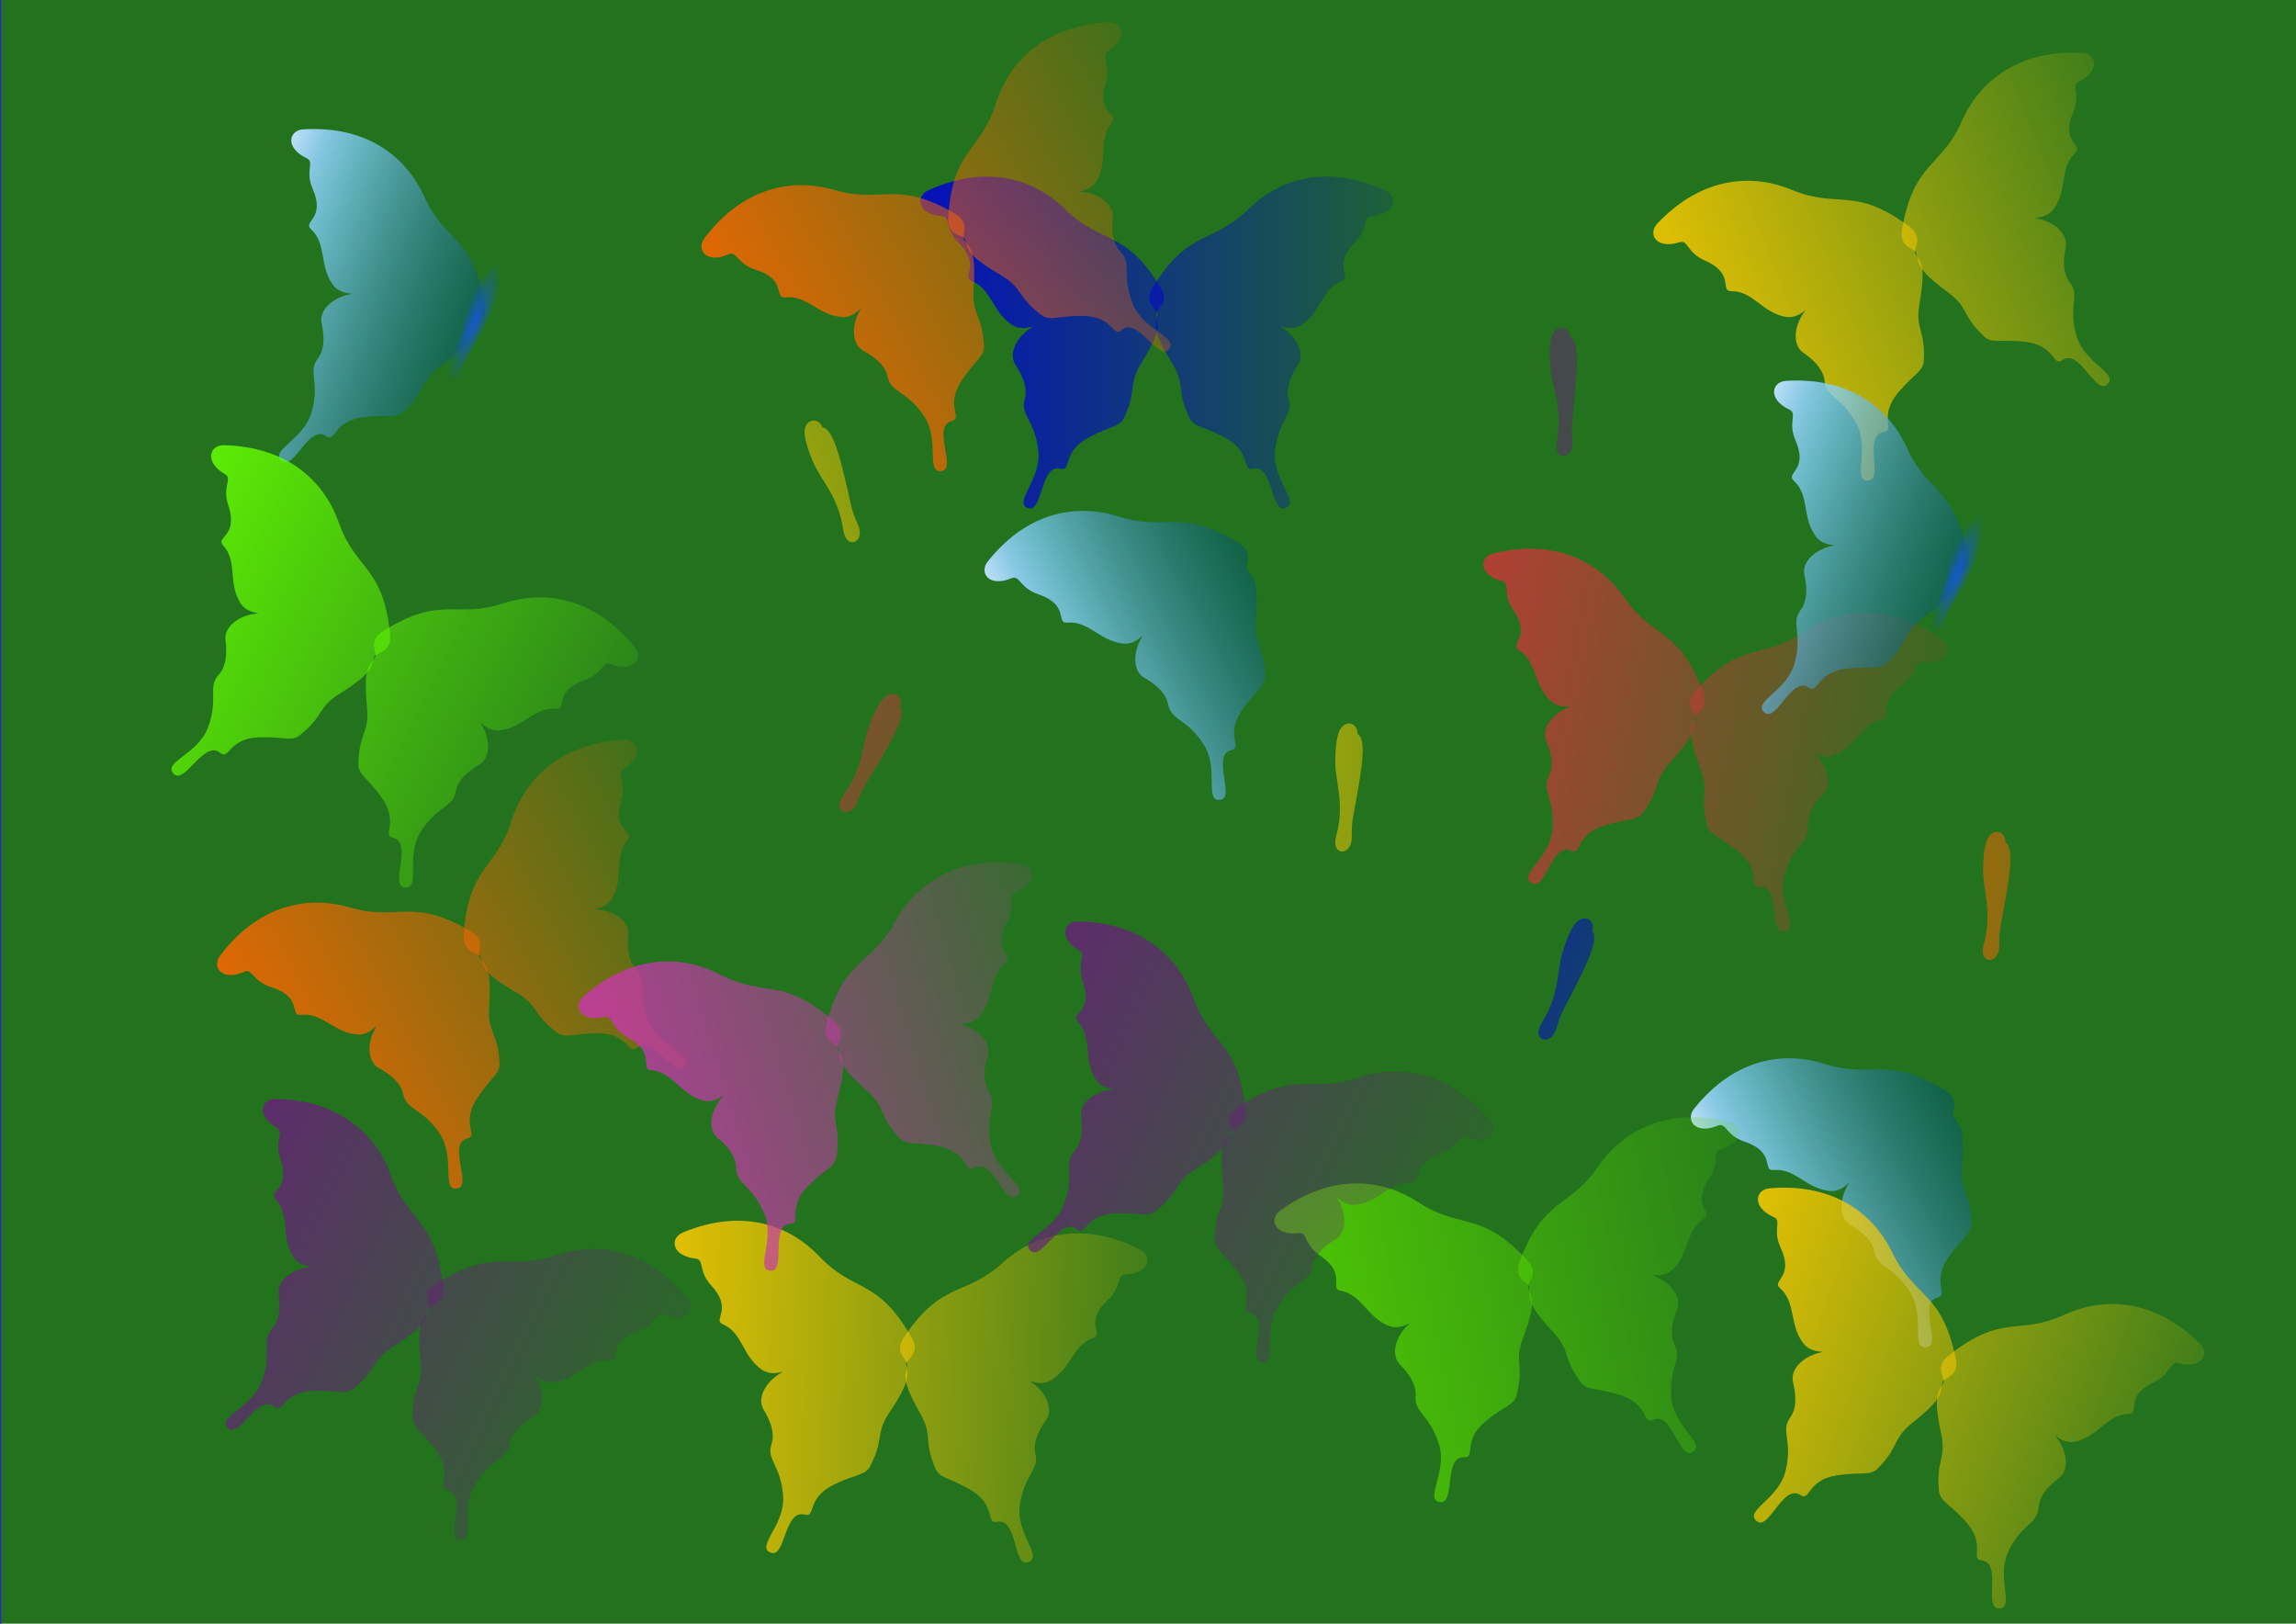
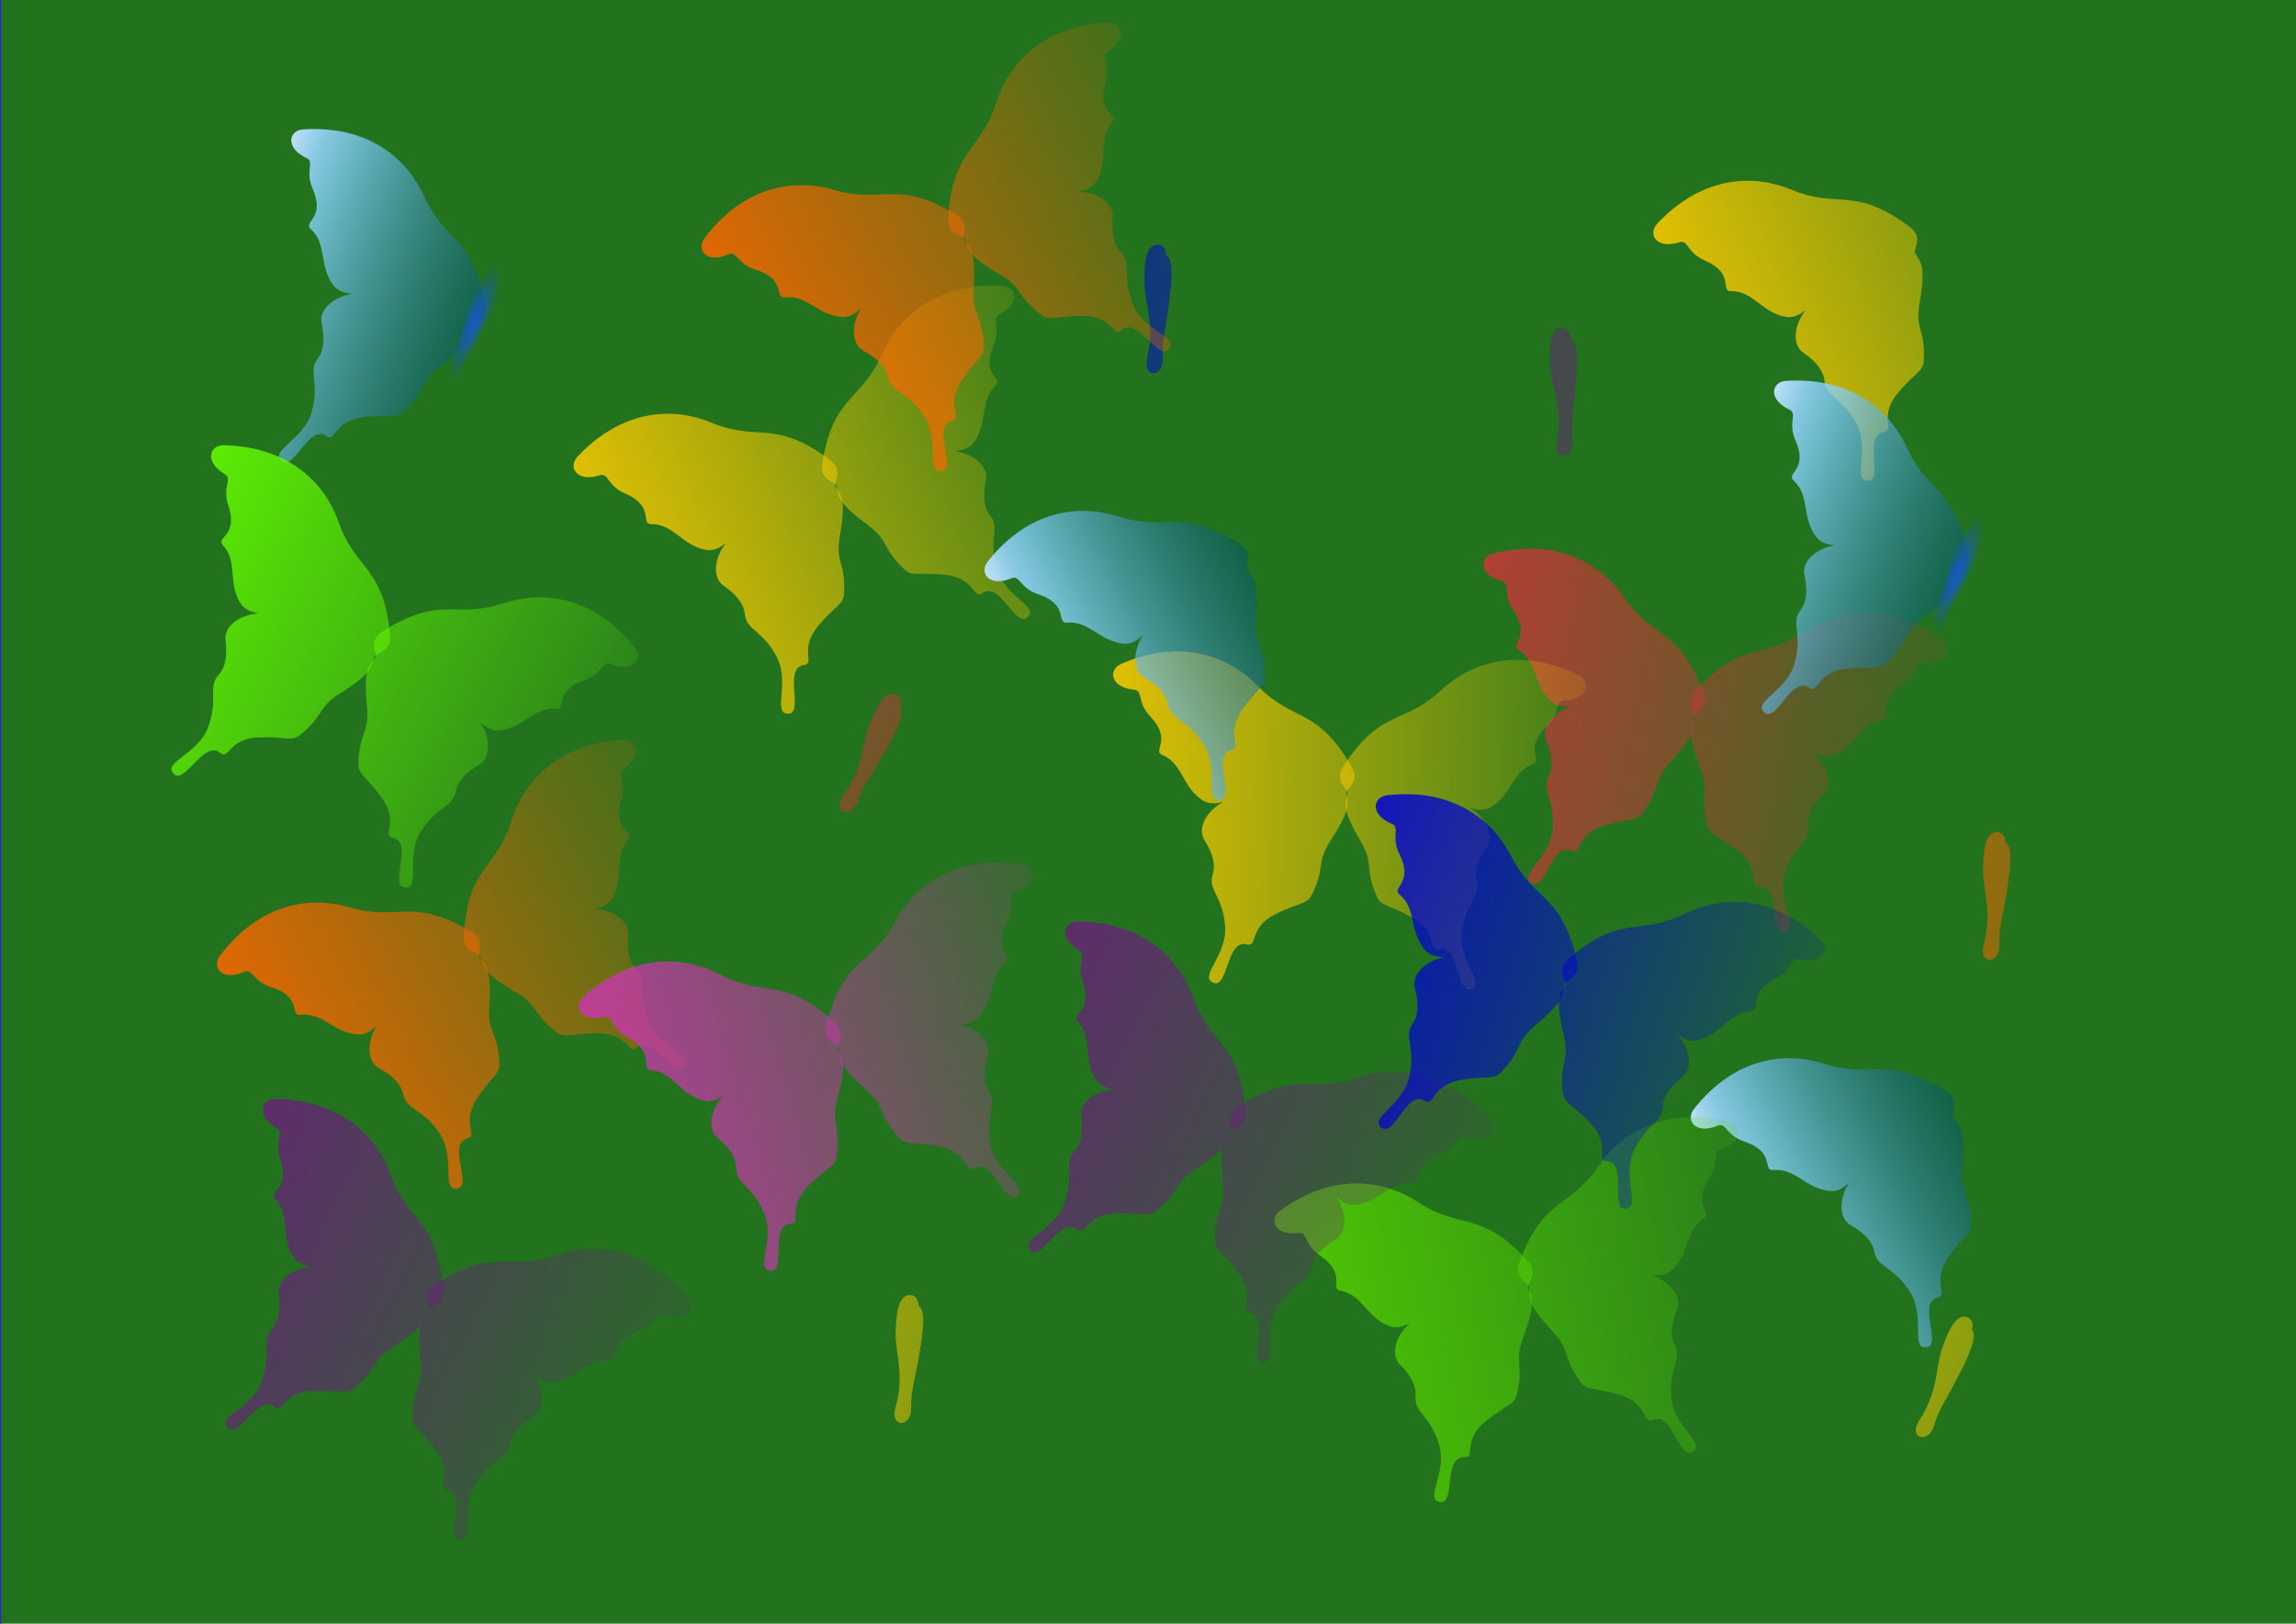
<svg xmlns="http://www.w3.org/2000/svg" xmlns:xlink="http://www.w3.org/1999/xlink" viewBox="0 0 1052.4 744.09" version="1.0">
  <defs>
    <linearGradient id="j">
      <stop offset="0" stop-color="#55d400" />
      <stop offset="1" stop-color="#55d400" stop-opacity="0" />
    </linearGradient>
    <linearGradient id="u" y2="129.22" xlink:href="#j" gradientUnits="userSpaceOnUse" x2="937.27" y1="129.22" x1="4.525" />
    <linearGradient id="h">
      <stop offset="0" stop-color="#c837ab" />
      <stop offset="1" stop-color="#c837ab" stop-opacity="0" />
    </linearGradient>
    <linearGradient id="g">
      <stop offset="0" stop-color="#672178" />
      <stop offset="1" stop-color="#672178" stop-opacity="0" />
    </linearGradient>
    <linearGradient id="f">
      <stop offset="0" stop-color="#0000d4" />
      <stop offset="1" stop-color="#0000d4" stop-opacity="0" />
    </linearGradient>
    <linearGradient id="e">
      <stop offset="0" stop-color="#f60" />
      <stop offset="1" stop-color="#f60" stop-opacity="0" />
    </linearGradient>
    <linearGradient id="d">
      <stop offset="0" stop-color="#c83737" />
      <stop offset="1" stop-color="#c83737" stop-opacity="0" />
    </linearGradient>
    <linearGradient id="c">
      <stop offset="0" stop-color="#fc0" />
      <stop offset="1" stop-color="#fc0" stop-opacity="0" />
    </linearGradient>
    <linearGradient id="b">
      <stop offset="0" stop-color="#1658ce" />
      <stop offset="1" stop-color="#1658ce" stop-opacity="0" />
    </linearGradient>
    <linearGradient id="a">
      <stop offset="0" stop-color="#bfe0f7" />
      <stop offset=".125" stop-color="#96d4ff" stop-opacity=".875" />
      <stop offset=".25" stop-color="#83d0ff" stop-opacity=".749" />
      <stop offset="1" stop-color="#005470" stop-opacity=".498" />
    </linearGradient>
    <linearGradient id="v" y2="129.22" xlink:href="#i" gradientUnits="userSpaceOnUse" x2="937.27" y1="129.22" x1="4.525" />
    <linearGradient id="i">
      <stop offset="0" stop-color="#6f0" />
      <stop offset="1" stop-color="#6f0" stop-opacity="0" />
    </linearGradient>
    <linearGradient id="w" y2="129.22" xlink:href="#h" gradientUnits="userSpaceOnUse" x2="937.27" y1="129.22" x1="4.525" />
    <linearGradient id="q" y2="264.77" xlink:href="#a" gradientUnits="userSpaceOnUse" x2="334.6" gradientTransform="translate(105.75 -49.508)" y1="264.77" x1="-7.494" />
    <linearGradient id="t" y2="129.22" xlink:href="#g" gradientUnits="userSpaceOnUse" x2="937.27" y1="129.22" x1="4.525" />
    <linearGradient id="n" y2="129.22" xlink:href="#c" gradientUnits="userSpaceOnUse" x2="937.27" y1="129.22" x1="4.525" />
    <linearGradient id="p" y2="129.22" xlink:href="#d" gradientUnits="userSpaceOnUse" x2="937.27" y1="129.22" x1="4.525" />
    <linearGradient id="s" y2="129.22" xlink:href="#e" gradientUnits="userSpaceOnUse" x2="937.27" y1="129.22" x1="4.525" />
    <linearGradient id="o" y2="129.22" xlink:href="#f" gradientUnits="userSpaceOnUse" x2="937.27" y1="129.22" x1="4.525" />
    <radialGradient id="r" xlink:href="#b" gradientUnits="userSpaceOnUse" cy="345.23" cx="537.13" gradientTransform="matrix(.654 0 0 3.479 121.36 -1125.2)" r="29.404" />
    <radialGradient id="m" gradientUnits="userSpaceOnUse" cy="236.6" cx="16.58" gradientTransform="matrix(1 0 0 .983 0 4.01)" r="26.438">
      <stop offset="0" stop-color="#ff0" />
      <stop offset="1" stop-color="#ff0" stop-opacity="0" />
    </radialGradient>
    <radialGradient id="l" gradientUnits="userSpaceOnUse" cy="220.02" cx="211.51" gradientTransform="matrix(1 0 0 1.07 0 -15.367)" r="36.356">
      <stop offset="0" stop-color="#bfe0f7" />
      <stop offset=".125" stop-color="#96d4ff" stop-opacity=".875" />
      <stop offset=".25" stop-color="#83d0ff" stop-opacity=".749" />
      <stop offset="1" stop-color="#005470" stop-opacity=".498" />
    </radialGradient>
    <filter id="k" color-interpolation-filters="sRGB">
      <feGaussianBlur stdDeviation="1.5" result="result6" />
      <feComposite operator="atop" result="result8" in2="result6" in="SourceGraphic" />
      <feComposite operator="atop" result="result9" in2="SourceAlpha" in="result8" />
    </filter>
  </defs>
  <path d="M244.67 220.02c0 19.551-14.846 35.4-33.16 35.4s-33.16-15.849-33.16-35.4 14.846-35.4 33.16-35.4 33.16 15.849 33.16 35.4z" transform="matrix(.482 0 0 .494 -365.4 292.68)" filter="url(#k)" fill="url(#l)" />
  <path d="M43.018 236.6c0 14.354-11.837 25.99-26.438 25.99S-9.858 250.954-9.858 236.6s11.837-25.99 26.438-25.99 26.438 11.636 26.438 25.99z" transform="matrix(.334 0 0 .357 -269 316.74)" fill="url(#m)" />
  <g>
    <path stroke-linejoin="round" stroke="#2c2cc2" stroke-linecap="round" stroke-width="1.2" fill="#22721e" d="M0-1.668h1057.6v750.85H0z" />
    <g transform="matrix(.301 -.121 .107 .267 727.31 150.4)" fill="url(#n)">
      <path d="M476.428 41.404c-51.27-93.89-83.44-67.159-135.32-124.59-39.12-43.314-106.34-74.851-193.59-29.559-18.325 9.513-15.336 38.055 19.503 40.862 12.574 1.013 3.926 19.915 23.292 41.794 33.074 37.363 3.42 54.538 18.367 61.106 29.207 12.834 29.158 49.837 58.034 70.432 17.23 12.289 38.281-4.54 25.094 5.377-19.425 14.608-31.012 40.474-20.613 58.254 6.964 11.906 18.231 33.923 12.923 54.56-6.547 25.456 14.934 33.358 19.34 82.56 4.15 46.335-36.725 81.876-14.339 90.517 20.906 8.07 16.665-70.74 45.707-62.735 16.59 4.574.642-26.443 40.292-50.03 31.406-18.683 43.247-15.69 49.88-31.705 18.73-45.22 4.477-50.624 24.597-87.3 29.759-54.25 22.167-59.483 20.559-76.526-.77-8.152 20.316-17.303 6.273-43.018z" />
      <path d="M484.05-10.389c.377-16.961-17.069-23.287-25.144-5.562-3.459 7.593-5.893 24.294-5.333 50.981.7 33.41 15.239 65.812 3.81 118.65-7.13 32.961 23.284 31.666 22.095.927-1.19-30.739 1.844-29.92 9.143-91.766 3.536-29.957 6.87-66.12-4.571-73.227z" />
-       <path d="M465.36 41.404c51.27-93.89 83.44-67.159 135.32-124.59 39.12-43.314 106.34-74.851 193.59-29.559 18.325 9.513 15.336 38.055-19.503 40.862-12.574 1.013-3.925 19.915-23.292 41.794-33.074 37.363-3.42 54.538-18.367 61.106-29.207 12.834-29.158 49.837-58.034 70.432-17.23 12.289-38.281-4.54-25.094 5.377 19.425 14.608 31.012 40.474 20.613 58.254-6.964 11.906-18.231 33.923-12.923 54.56 6.547 25.456-14.934 33.358-19.34 82.56-4.15 46.335 36.725 81.876 14.339 90.517-20.906 8.07-16.665-70.74-45.707-62.735-16.59 4.574-.642-26.443-40.292-50.03-31.406-18.683-43.247-15.69-49.88-31.705-18.73-45.22-4.477-50.624-24.597-87.3-29.759-54.25-22.167-59.483-20.559-76.526.77-8.152-20.316-17.303-6.273-43.018z" />
    </g>
    <g transform="matrix(.324 0 0 .288 377.63 119.76)" fill="url(#o)">
-       <path d="M476.428 41.404c-51.27-93.89-83.44-67.159-135.32-124.59-39.12-43.314-106.34-74.851-193.59-29.559-18.325 9.513-15.336 38.055 19.503 40.862 12.574 1.013 3.926 19.915 23.292 41.794 33.074 37.363 3.42 54.538 18.367 61.106 29.207 12.834 29.158 49.837 58.034 70.432 17.23 12.289 38.281-4.54 25.094 5.377-19.425 14.608-31.012 40.474-20.613 58.254 6.964 11.906 18.231 33.923 12.923 54.56-6.547 25.456 14.934 33.358 19.34 82.56 4.15 46.335-36.725 81.876-14.339 90.517 20.906 8.07 16.665-70.74 45.707-62.735 16.59 4.574.642-26.443 40.292-50.03 31.406-18.683 43.247-15.69 49.88-31.705 18.73-45.22 4.477-50.624 24.597-87.3 29.759-54.25 22.167-59.483 20.559-76.526-.77-8.152 20.316-17.303 6.273-43.018z" />
      <path d="M484.05-10.389c.377-16.961-17.069-23.287-25.144-5.562-3.459 7.593-5.893 24.294-5.333 50.981.7 33.41 15.239 65.812 3.81 118.65-7.13 32.961 23.284 31.666 22.095.927-1.19-30.739 1.844-29.92 9.143-91.766 3.536-29.957 6.87-66.12-4.571-73.227z" />
      <path d="M465.36 41.404c51.27-93.89 83.44-67.159 135.32-124.59 39.12-43.314 106.34-74.851 193.59-29.559 18.325 9.513 15.336 38.055-19.503 40.862-12.574 1.013-3.925 19.915-23.292 41.794-33.074 37.363-3.42 54.538-18.367 61.106-29.207 12.834-29.158 49.837-58.034 70.432-17.23 12.289-38.281-4.54-25.094 5.377 19.425 14.608 31.012 40.474 20.613 58.254-6.964 11.906-18.231 33.923-12.923 54.56 6.547 25.456-14.934 33.358-19.34 82.56-4.15 46.335 36.725 81.876 14.339 90.517-20.906 8.07-16.665-70.74-45.707-62.735-16.59 4.574-.642-26.443-40.292-50.03-31.406-18.683-43.247-15.69-49.88-31.705-18.73-45.22-4.477-50.624-24.597-87.3-29.759-54.25-22.167-59.483-20.559-76.526.77-8.152-20.316-17.303-6.273-43.018z" />
    </g>
    <g transform="matrix(.318 .061 -.054 .282 631.44 276.41)" fill="url(#p)">
      <path d="M476.428 41.404c-51.27-93.89-83.44-67.159-135.32-124.59-39.12-43.314-106.34-74.851-193.59-29.559-18.325 9.513-15.336 38.055 19.503 40.862 12.574 1.013 3.926 19.915 23.292 41.794 33.074 37.363 3.42 54.538 18.367 61.106 29.207 12.834 29.158 49.837 58.034 70.432 17.23 12.289 38.281-4.54 25.094 5.377-19.425 14.608-31.012 40.474-20.613 58.254 6.964 11.906 18.231 33.923 12.923 54.56-6.547 25.456 14.934 33.358 19.34 82.56 4.15 46.335-36.725 81.876-14.339 90.517 20.906 8.07 16.665-70.74 45.707-62.735 16.59 4.574.642-26.443 40.292-50.03 31.406-18.683 43.247-15.69 49.88-31.705 18.73-45.22 4.477-50.624 24.597-87.3 29.759-54.25 22.167-59.483 20.559-76.526-.77-8.152 20.316-17.303 6.273-43.018z" />
      <path d="M484.05-10.389c.377-16.961-17.069-23.287-25.144-5.562-3.459 7.593-5.893 24.294-5.333 50.981.7 33.41 15.239 65.812 3.81 118.65-7.13 32.961 23.284 31.666 22.095.927-1.19-30.739 1.844-29.92 9.143-91.766 3.536-29.957 6.87-66.12-4.571-73.227z" />
      <path d="M465.36 41.404c51.27-93.89 83.44-67.159 135.32-124.59 39.12-43.314 106.34-74.851 193.59-29.559 18.325 9.513 15.336 38.055-19.503 40.862-12.574 1.013-3.925 19.915-23.292 41.794-33.074 37.363-3.42 54.538-18.367 61.106-29.207 12.834-29.158 49.837-58.034 70.432-17.23 12.289-38.281-4.54-25.094 5.377 19.425 14.608 31.012 40.474 20.613 58.254-6.964 11.906-18.231 33.923-12.923 54.56 6.547 25.456-14.934 33.358-19.34 82.56-4.15 46.335 36.725 81.876 14.339 90.517-20.906 8.07-16.665-70.74-45.707-62.735-16.59 4.574-.642-26.443-40.292-50.03-31.406-18.683-43.247-15.69-49.88-31.705-18.73-45.22-4.477-50.624-24.597-87.3-29.759-54.25-22.167-59.483-20.559-76.526.77-8.152-20.316-17.303-6.273-43.018z" />
    </g>
    <path d="M439.14 126.15C387.87 32.26 355.7 58.991 303.82 1.56 264.7-41.754 197.48-73.291 110.23-27.999c-18.325 9.513-15.336 38.055 19.503 40.862 12.574 1.013 3.925 19.915 23.292 41.794 33.074 37.363 3.42 54.538 18.367 61.106 29.207 12.834 29.158 49.837 58.034 70.432 17.23 12.289 38.281-4.54 25.094 5.377-19.425 14.608-31.012 40.474-20.613 58.254 6.964 11.906 18.231 33.923 12.923 54.56-6.547 25.456 14.934 33.358 19.34 82.56 4.15 46.335-36.725 81.876-14.339 90.517 20.906 8.07 16.665-70.74 45.707-62.735 16.59 4.574.642-26.443 40.292-50.03 31.406-18.683 43.247-15.69 49.88-31.705 18.73-45.22 4.477-50.624 24.597-87.3 29.759-54.25 22.167-59.483 20.559-76.526-.77-8.152 20.316-17.303 6.273-43.018z" fill="url(#q)" transform="matrix(.302 .117 -.104 .268 102.766 53.896)" />
    <path d="M484.05-10.389c.377-16.961-17.069-23.287-25.144-5.562-3.459 7.593-5.893 24.294-5.333 50.981.7 33.41 15.239 65.812 3.81 118.65-7.13 32.961 23.284 31.666 22.095.927-1.19-30.739 1.844-29.92 9.143-91.766 3.536-29.957 6.87-66.12-4.571-73.227z" fill="url(#r)" transform="matrix(.302 .117 -.104 .268 82.7 72.261)" />
    <path d="M439.14 126.15C387.87 32.26 355.7 58.991 303.82 1.56 264.7-41.754 197.48-73.291 110.23-27.999c-18.325 9.513-15.336 38.055 19.503 40.862 12.574 1.013 3.925 19.915 23.292 41.794 33.074 37.363 3.42 54.538 18.367 61.106 29.207 12.834 29.158 49.837 58.034 70.432 17.23 12.289 38.281-4.54 25.094 5.377-19.425 14.608-31.012 40.474-20.613 58.254 6.964 11.906 18.231 33.923 12.923 54.56-6.547 25.456 14.934 33.358 19.34 82.56 4.15 46.335-36.725 81.876-14.339 90.517 20.906 8.07 16.665-70.74 45.707-62.735 16.59 4.574.642-26.443 40.292-50.03 31.406-18.683 43.247-15.69 49.88-31.705 18.73-45.22 4.477-50.624 24.597-87.3 29.759-54.25 22.167-59.483 20.559-76.526-.77-8.152 20.316-17.303 6.273-43.018z" fill="url(#q)" transform="matrix(-.302 -.117 -.104 .268 364.812 155.351)" />
    <path d="M439.14 126.15C387.87 32.26 355.7 58.991 303.82 1.56 264.7-41.754 197.48-73.291 110.23-27.999c-18.325 9.513-15.336 38.055 19.503 40.862 12.574 1.013 3.925 19.915 23.292 41.794 33.074 37.363 3.42 54.538 18.367 61.106 29.207 12.834 29.158 49.837 58.034 70.432 17.23 12.289 38.281-4.54 25.094 5.377-19.425 14.608-31.012 40.474-20.613 58.254 6.964 11.906 18.231 33.923 12.923 54.56-6.547 25.456 14.934 33.358 19.34 82.56 4.15 46.335-36.725 81.876-14.339 90.517 20.906 8.07 16.665-70.74 45.707-62.735 16.59 4.574.642-26.443 40.292-50.03 31.406-18.683 43.247-15.69 49.88-31.705 18.73-45.22 4.477-50.624 24.597-87.3 29.759-54.25 22.167-59.483 20.559-76.526-.77-8.152 20.316-17.303 6.273-43.018z" fill="url(#q)" transform="matrix(.289 -.146 .13 .257 748.253 531.47)" />
    <path d="M484.05-10.389c.377-16.961-17.069-23.287-25.144-5.562-3.459 7.593-5.893 24.294-5.333 50.981.7 33.41 15.239 65.812 3.81 118.65-7.13 32.961 23.284 31.666 22.095.927-1.19-30.739 1.844-29.92 9.143-91.766 3.536-29.957 6.87-66.12-4.571-73.227z" fill="url(#r)" transform="matrix(.289 -.146 .13 .257 748.46 558.67)" />
    <path d="M439.14 126.15C387.87 32.26 355.7 58.991 303.82 1.56 264.7-41.754 197.48-73.291 110.23-27.999c-18.325 9.513-15.336 38.055 19.503 40.862 12.574 1.013 3.925 19.915 23.292 41.794 33.074 37.363 3.42 54.538 18.367 61.106 29.207 12.834 29.158 49.837 58.034 70.432 17.23 12.289 38.281-4.54 25.094 5.377-19.425 14.608-31.012 40.474-20.613 58.254 6.964 11.906 18.231 33.923 12.923 54.56-6.547 25.456 14.934 33.358 19.34 82.56 4.15 46.335-36.725 81.876-14.339 90.517 20.906 8.07 16.665-70.74 45.707-62.735 16.59 4.574.642-26.443 40.292-50.03 31.406-18.683 43.247-15.69 49.88-31.705 18.73-45.22 4.477-50.624 24.597-87.3 29.759-54.25 22.167-59.483 20.559-76.526-.77-8.152 20.316-17.303 6.273-43.018z" fill="url(#q)" transform="matrix(-.289 .146 .13 .257 999.05 404.744)" />
    <g transform="matrix(.286 -.153 .135 .254 73.916 489.14)" fill="url(#s)">
      <path d="M476.428 41.404c-51.27-93.89-83.44-67.159-135.32-124.59-39.12-43.314-106.34-74.851-193.59-29.559-18.325 9.513-15.336 38.055 19.503 40.862 12.574 1.013 3.926 19.915 23.292 41.794 33.074 37.363 3.42 54.538 18.367 61.106 29.207 12.834 29.158 49.837 58.034 70.432 17.23 12.289 38.281-4.54 25.094 5.377-19.425 14.608-31.012 40.474-20.613 58.254 6.964 11.906 18.231 33.923 12.923 54.56-6.547 25.456 14.934 33.358 19.34 82.56 4.15 46.335-36.725 81.876-14.339 90.517 20.906 8.07 16.665-70.74 45.707-62.735 16.59 4.574.642-26.443 40.292-50.03 31.406-18.683 43.247-15.69 49.88-31.705 18.73-45.22 4.477-50.624 24.597-87.3 29.759-54.25 22.167-59.483 20.559-76.526-.77-8.152 20.316-17.303 6.273-43.018z" />
      <path d="M484.05-10.389c.377-16.961-17.069-23.287-25.144-5.562-3.459 7.593-5.893 24.294-5.333 50.981.7 33.41 15.239 65.812 3.81 118.65-7.13 32.961 23.284 31.666 22.095.927-1.19-30.739 1.844-29.92 9.143-91.766 3.536-29.957 6.87-66.12-4.571-73.227z" />
      <path d="M465.36 41.404c51.27-93.89 83.44-67.159 135.32-124.59 39.12-43.314 106.34-74.851 193.59-29.559 18.325 9.513 15.336 38.055-19.503 40.862-12.574 1.013-3.925 19.915-23.292 41.794-33.074 37.363-3.42 54.538-18.367 61.106-29.207 12.834-29.158 49.837-58.034 70.432-17.23 12.289-38.281-4.54-25.094 5.377 19.425 14.608 31.012 40.474 20.613 58.254-6.964 11.906-18.231 33.923-12.923 54.56 6.547 25.456-14.934 33.358-19.34 82.56-4.15 46.335 36.725 81.876 14.339 90.517-20.906 8.07-16.665-70.74-45.707-62.735-16.59 4.574-.642-26.443-40.292-50.03-31.406-18.683-43.247-15.69-49.88-31.705-18.73-45.22-4.477-50.624-24.597-87.3-29.759-54.25-22.167-59.483-20.559-76.526.77-8.152-20.316-17.303-6.273-43.018z" />
    </g>
    <g transform="matrix(.292 .141 -.125 .259 69.177 512.03)" fill="url(#t)">
      <path d="M476.428 41.404c-51.27-93.89-83.44-67.159-135.32-124.59-39.12-43.314-106.34-74.851-193.59-29.559-18.325 9.513-15.336 38.055 19.503 40.862 12.574 1.013 3.926 19.915 23.292 41.794 33.074 37.363 3.42 54.538 18.367 61.106 29.207 12.834 29.158 49.837 58.034 70.432 17.23 12.289 38.281-4.54 25.094 5.377-19.425 14.608-31.012 40.474-20.613 58.254 6.964 11.906 18.231 33.923 12.923 54.56-6.547 25.456 14.934 33.358 19.34 82.56 4.15 46.335-36.725 81.876-14.339 90.517 20.906 8.07 16.665-70.74 45.707-62.735 16.59 4.574.642-26.443 40.292-50.03 31.406-18.683 43.247-15.69 49.88-31.705 18.73-45.22 4.477-50.624 24.597-87.3 29.759-54.25 22.167-59.483 20.559-76.526-.77-8.152 20.316-17.303 6.273-43.018z" />
      <path d="M484.05-10.389c.377-16.961-17.069-23.287-25.144-5.562-3.459 7.593-5.893 24.294-5.333 50.981.7 33.41 15.239 65.812 3.81 118.65-7.13 32.961 23.284 31.666 22.095.927-1.19-30.739 1.844-29.92 9.143-91.766 3.536-29.957 6.87-66.12-4.571-73.227z" />
      <path d="M465.36 41.404c51.27-93.89 83.44-67.159 135.32-124.59 39.12-43.314 106.34-74.851 193.59-29.559 18.325 9.513 15.336 38.055-19.503 40.862-12.574 1.013-3.925 19.915-23.292 41.794-33.074 37.363-3.42 54.538-18.367 61.106-29.207 12.834-29.158 49.837-58.034 70.432-17.23 12.289-38.281-4.54-25.094 5.377 19.425 14.608 31.012 40.474 20.613 58.254-6.964 11.906-18.231 33.923-12.923 54.56 6.547 25.456-14.934 33.358-19.34 82.56-4.15 46.335 36.725 81.876 14.339 90.517-20.906 8.07-16.665-70.74-45.707-62.735-16.59 4.574-.642-26.443-40.292-50.03-31.406-18.683-43.247-15.69-49.88-31.705-18.73-45.22-4.477-50.624-24.597-87.3-29.759-54.25-22.167-59.483-20.559-76.526.77-8.152-20.316-17.303-6.273-43.018z" />
    </g>
    <g transform="matrix(.318 -.063 .056 .282 546.2 595.87)" fill="url(#u)">
      <path d="M476.428 41.404c-51.27-93.89-83.44-67.159-135.32-124.59-39.12-43.314-106.34-74.851-193.59-29.559-18.325 9.513-15.336 38.055 19.503 40.862 12.574 1.013 3.926 19.915 23.292 41.794 33.074 37.363 3.42 54.538 18.367 61.106 29.207 12.834 29.158 49.837 58.034 70.432 17.23 12.289 38.281-4.54 25.094 5.377-19.425 14.608-31.012 40.474-20.613 58.254 6.964 11.906 18.231 33.923 12.923 54.56-6.547 25.456 14.934 33.358 19.34 82.56 4.15 46.335-36.725 81.876-14.339 90.517 20.906 8.07 16.665-70.74 45.707-62.735 16.59 4.574.642-26.443 40.292-50.03 31.406-18.683 43.247-15.69 49.88-31.705 18.73-45.22 4.477-50.624 24.597-87.3 29.759-54.25 22.167-59.483 20.559-76.526-.77-8.152 20.316-17.303 6.273-43.018z" />
      <path d="M484.05-10.389c.377-16.961-17.069-23.287-25.144-5.562-3.459 7.593-5.893 24.294-5.333 50.981.7 33.41 15.239 65.812 3.81 118.65-7.13 32.961 23.284 31.666 22.095.927-1.19-30.739 1.844-29.92 9.143-91.766 3.536-29.957 6.87-66.12-4.571-73.227z" />
      <path d="M465.36 41.404c51.27-93.89 83.44-67.159 135.32-124.59 39.12-43.314 106.34-74.851 193.59-29.559 18.325 9.513 15.336 38.055-19.503 40.862-12.574 1.013-3.925 19.915-23.292 41.794-33.074 37.363-3.42 54.538-18.367 61.106-29.207 12.834-29.158 49.837-58.034 70.432-17.23 12.289-38.281-4.54-25.094 5.377 19.425 14.608 31.012 40.474 20.613 58.254-6.964 11.906-18.231 33.923-12.923 54.56 6.547 25.456-14.934 33.358-19.34 82.56-4.15 46.335 36.725 81.876 14.339 90.517-20.906 8.07-16.665-70.74-45.707-62.735-16.59 4.574-.642-26.443-40.292-50.03-31.406-18.683-43.247-15.69-49.88-31.705-18.73-45.22-4.477-50.624-24.597-87.3-29.759-54.25-22.167-59.483-20.559-76.526.77-8.152-20.316-17.303-6.273-43.018z" />
    </g>
    <g transform="matrix(.301 -.121 .107 .267 232.39 257.18)" fill="url(#n)">
      <path d="M476.428 41.404c-51.27-93.89-83.44-67.159-135.32-124.59-39.12-43.314-106.34-74.851-193.59-29.559-18.325 9.513-15.336 38.055 19.503 40.862 12.574 1.013 3.926 19.915 23.292 41.794 33.074 37.363 3.42 54.538 18.367 61.106 29.207 12.834 29.158 49.837 58.034 70.432 17.23 12.289 38.281-4.54 25.094 5.377-19.425 14.608-31.012 40.474-20.613 58.254 6.964 11.906 18.231 33.923 12.923 54.56-6.547 25.456 14.934 33.358 19.34 82.56 4.15 46.335-36.725 81.876-14.339 90.517 20.906 8.07 16.665-70.74 45.707-62.735 16.59 4.574.642-26.443 40.292-50.03 31.406-18.683 43.247-15.69 49.88-31.705 18.73-45.22 4.477-50.624 24.597-87.3 29.759-54.25 22.167-59.483 20.559-76.526-.77-8.152 20.316-17.303 6.273-43.018z" />
      <path d="M484.05-10.389c.377-16.961-17.069-23.287-25.144-5.562-3.459 7.593-5.893 24.294-5.333 50.981.7 33.41 15.239 65.812 3.81 118.65-7.13 32.961 23.284 31.666 22.095.927-1.19-30.739 1.844-29.92 9.143-91.766 3.536-29.957 6.87-66.12-4.571-73.227z" />
      <path d="M465.36 41.404c51.27-93.89 83.44-67.159 135.32-124.59 39.12-43.314 106.34-74.851 193.59-29.559 18.325 9.513 15.336 38.055-19.503 40.862-12.574 1.013-3.925 19.915-23.292 41.794-33.074 37.363-3.42 54.538-18.367 61.106-29.207 12.834-29.158 49.837-58.034 70.432-17.23 12.289-38.281-4.54-25.094 5.377 19.425 14.608 31.012 40.474 20.613 58.254-6.964 11.906-18.231 33.923-12.923 54.56 6.547 25.456-14.934 33.358-19.34 82.56-4.15 46.335 36.725 81.876 14.339 90.517-20.906 8.07-16.665-70.74-45.707-62.735-16.59 4.574-.642-26.443-40.292-50.03-31.406-18.683-43.247-15.69-49.88-31.705-18.73-45.22-4.477-50.624-24.597-87.3-29.759-54.25-22.167-59.483-20.559-76.526.77-8.152-20.316-17.303-6.273-43.018z" />
    </g>
    <g transform="matrix(.291 .143 -.127 .258 45.416 212.02)" fill="url(#v)">
      <path d="M476.428 41.404c-51.27-93.89-83.44-67.159-135.32-124.59-39.12-43.314-106.34-74.851-193.59-29.559-18.325 9.513-15.336 38.055 19.503 40.862 12.574 1.013 3.926 19.915 23.292 41.794 33.074 37.363 3.42 54.538 18.367 61.106 29.207 12.834 29.158 49.837 58.034 70.432 17.23 12.289 38.281-4.54 25.094 5.377-19.425 14.608-31.012 40.474-20.613 58.254 6.964 11.906 18.231 33.923 12.923 54.56-6.547 25.456 14.934 33.358 19.34 82.56 4.15 46.335-36.725 81.876-14.339 90.517 20.906 8.07 16.665-70.74 45.707-62.735 16.59 4.574.642-26.443 40.292-50.03 31.406-18.683 43.247-15.69 49.88-31.705 18.73-45.22 4.477-50.624 24.597-87.3 29.759-54.25 22.167-59.483 20.559-76.526-.77-8.152 20.316-17.303 6.273-43.018z" />
      <path d="M484.05-10.389c.377-16.961-17.069-23.287-25.144-5.562-3.459 7.593-5.893 24.294-5.333 50.981.7 33.41 15.239 65.812 3.81 118.65-7.13 32.961 23.284 31.666 22.095.927-1.19-30.739 1.844-29.92 9.143-91.766 3.536-29.957 6.87-66.12-4.571-73.227z" />
      <path d="M465.36 41.404c51.27-93.89 83.44-67.159 135.32-124.59 39.12-43.314 106.34-74.851 193.59-29.559 18.325 9.513 15.336 38.055-19.503 40.862-12.574 1.013-3.925 19.915-23.292 41.794-33.074 37.363-3.42 54.538-18.367 61.106-29.207 12.834-29.158 49.837-58.034 70.432-17.23 12.289-38.281-4.54-25.094 5.377 19.425 14.608 31.012 40.474 20.613 58.254-6.964 11.906-18.231 33.923-12.923 54.56 6.547 25.456-14.934 33.358-19.34 82.56-4.15 46.335 36.725 81.876 14.339 90.517-20.906 8.07-16.665-70.74-45.707-62.735-16.59 4.574-.642-26.443-40.292-50.03-31.406-18.683-43.247-15.69-49.88-31.705-18.73-45.22-4.477-50.624-24.597-87.3-29.759-54.25-22.167-59.483-20.559-76.526.77-8.152-20.316-17.303-6.273-43.018z" />
    </g>
    <g transform="matrix(.324 -.017 .015 .287 563.12 165.81)" fill="url(#t)">
      <path d="M476.428 41.404c-51.27-93.89-83.44-67.159-135.32-124.59-39.12-43.314-106.34-74.851-193.59-29.559-18.325 9.513-15.336 38.055 19.503 40.862 12.574 1.013 3.926 19.915 23.292 41.794 33.074 37.363 3.42 54.538 18.367 61.106 29.207 12.834 29.158 49.837 58.034 70.432 17.23 12.289 38.281-4.54 25.094 5.377-19.425 14.608-31.012 40.474-20.613 58.254 6.964 11.906 18.231 33.923 12.923 54.56-6.547 25.456 14.934 33.358 19.34 82.56 4.15 46.335-36.725 81.876-14.339 90.517 20.906 8.07 16.665-70.74 45.707-62.735 16.59 4.574.642-26.443 40.292-50.03 31.406-18.683 43.247-15.69 49.88-31.705 18.73-45.22 4.477-50.624 24.597-87.3 29.759-54.25 22.167-59.483 20.559-76.526-.77-8.152 20.316-17.303 6.273-43.018z" />
      <path d="M484.05-10.389c.377-16.961-17.069-23.287-25.144-5.562-3.459 7.593-5.893 24.294-5.333 50.981.7 33.41 15.239 65.812 3.81 118.65-7.13 32.961 23.284 31.666 22.095.927-1.19-30.739 1.844-29.92 9.143-91.766 3.536-29.957 6.87-66.12-4.571-73.227z" />
      <path d="M465.36 41.404c51.27-93.89 83.44-67.159 135.32-124.59 39.12-43.314 106.34-74.851 193.59-29.559 18.325 9.513 15.336 38.055-19.503 40.862-12.574 1.013-3.925 19.915-23.292 41.794-33.074 37.363-3.42 54.538-18.367 61.106-29.207 12.834-29.158 49.837-58.034 70.432-17.23 12.289-38.281-4.54-25.094 5.377 19.425 14.608 31.012 40.474 20.613 58.254-6.964 11.906-18.231 33.923-12.923 54.56 6.547 25.456-14.934 33.358-19.34 82.56-4.15 46.335 36.725 81.876 14.339 90.517-20.906 8.07-16.665-70.74-45.707-62.735-16.59 4.574-.642-26.443-40.292-50.03-31.406-18.683-43.247-15.69-49.88-31.705-18.73-45.22-4.477-50.624-24.597-87.3-29.759-54.25-22.167-59.483-20.559-76.526.77-8.152-20.316-17.303-6.273-43.018z" />
    </g>
    <path d="M439.14 126.15C387.87 32.26 355.7 58.991 303.82 1.56 264.7-41.754 197.48-73.291 110.23-27.999c-18.325 9.513-15.336 38.055 19.503 40.862 12.574 1.013 3.925 19.915 23.292 41.794 33.074 37.363 3.42 54.538 18.367 61.106 29.207 12.834 29.158 49.837 58.034 70.432 17.23 12.289 38.281-4.54 25.094 5.377-19.425 14.608-31.012 40.474-20.613 58.254 6.964 11.906 18.231 33.923 12.923 54.56-6.547 25.456 14.934 33.358 19.34 82.56 4.15 46.335-36.725 81.876-14.339 90.517 20.906 8.07 16.665-70.74 45.707-62.735 16.59 4.574.642-26.443 40.292-50.03 31.406-18.683 43.247-15.69 49.88-31.705 18.73-45.22 4.477-50.624 24.597-87.3 29.759-54.25 22.167-59.483 20.559-76.526-.77-8.152 20.316-17.303 6.273-43.018z" fill="url(#q)" transform="matrix(.302 .117 -.104 .268 782.426 169.155)" />
    <path d="M484.05-10.389c.377-16.961-17.069-23.287-25.144-5.562-3.459 7.593-5.893 24.294-5.333 50.981.7 33.41 15.239 65.812 3.81 118.65-7.13 32.961 23.284 31.666 22.095.927-1.19-30.739 1.844-29.92 9.143-91.766 3.536-29.957 6.87-66.12-4.571-73.227z" fill="url(#r)" transform="matrix(.302 .117 -.104 .268 762.36 187.52)" />
    <path d="M439.14 126.15C387.87 32.26 355.7 58.991 303.82 1.56 264.7-41.754 197.48-73.291 110.23-27.999c-18.325 9.513-15.336 38.055 19.503 40.862 12.574 1.013 3.925 19.915 23.292 41.794 33.074 37.363 3.42 54.538 18.367 61.106 29.207 12.834 29.158 49.837 58.034 70.432 17.23 12.289 38.281-4.54 25.094 5.377-19.425 14.608-31.012 40.474-20.613 58.254 6.964 11.906 18.231 33.923 12.923 54.56-6.547 25.456 14.934 33.358 19.34 82.56 4.15 46.335-36.725 81.876-14.339 90.517 20.906 8.07 16.665-70.74 45.707-62.735 16.59 4.574.642-26.443 40.292-50.03 31.406-18.683 43.247-15.69 49.88-31.705 18.73-45.22 4.477-50.624 24.597-87.3 29.759-54.25 22.167-59.483 20.559-76.526-.77-8.152 20.316-17.303 6.273-43.018z" fill="url(#q)" transform="matrix(-.302 -.117 -.104 .268 1044.472 270.61)" />
    <g transform="matrix(.3 .123 -.109 .266 266.18 267.26)" fill="url(#p)">
      <path d="M476.428 41.404c-51.27-93.89-83.44-67.159-135.32-124.59-39.12-43.314-106.34-74.851-193.59-29.559-18.325 9.513-15.336 38.055 19.503 40.862 12.574 1.013 3.926 19.915 23.292 41.794 33.074 37.363 3.42 54.538 18.367 61.106 29.207 12.834 29.158 49.837 58.034 70.432 17.23 12.289 38.281-4.54 25.094 5.377-19.425 14.608-31.012 40.474-20.613 58.254 6.964 11.906 18.231 33.923 12.923 54.56-6.547 25.456 14.934 33.358 19.34 82.56 4.15 46.335-36.725 81.876-14.339 90.517 20.906 8.07 16.665-70.74 45.707-62.735 16.59 4.574.642-26.443 40.292-50.03 31.406-18.683 43.247-15.69 49.88-31.705 18.73-45.22 4.477-50.624 24.597-87.3 29.759-54.25 22.167-59.483 20.559-76.526-.77-8.152 20.316-17.303 6.273-43.018z" />
      <path d="M484.05-10.389c.377-16.961-17.069-23.287-25.144-5.562-3.459 7.593-5.893 24.294-5.333 50.981.7 33.41 15.239 65.812 3.81 118.65-7.13 32.961 23.284 31.666 22.095.927-1.19-30.739 1.844-29.92 9.143-91.766 3.536-29.957 6.87-66.12-4.571-73.227z" />
      <path d="M465.36 41.404c51.27-93.89 83.44-67.159 135.32-124.59 39.12-43.314 106.34-74.851 193.59-29.559 18.325 9.513 15.336 38.055-19.503 40.862-12.574 1.013-3.925 19.915-23.292 41.794-33.074 37.363-3.42 54.538-18.367 61.106-29.207 12.834-29.158 49.837-58.034 70.432-17.23 12.289-38.281-4.54-25.094 5.377 19.425 14.608 31.012 40.474 20.613 58.254-6.964 11.906-18.231 33.923-12.923 54.56 6.547 25.456-14.934 33.358-19.34 82.56-4.15 46.335 36.725 81.876 14.339 90.517-20.906 8.07-16.665-70.74-45.707-62.735-16.59 4.574-.642-26.443-40.292-50.03-31.406-18.683-43.247-15.69-49.88-31.705-18.73-45.22-4.477-50.624-24.597-87.3-29.759-54.25-22.167-59.483-20.559-76.526.77-8.152-20.316-17.303-6.273-43.018z" />
    </g>
    <g transform="matrix(.324 .012 -.011 .287 263.97 595.43)" fill="url(#n)">
      <path d="M476.428 41.404c-51.27-93.89-83.44-67.159-135.32-124.59-39.12-43.314-106.34-74.851-193.59-29.559-18.325 9.513-15.336 38.055 19.503 40.862 12.574 1.013 3.926 19.915 23.292 41.794 33.074 37.363 3.42 54.538 18.367 61.106 29.207 12.834 29.158 49.837 58.034 70.432 17.23 12.289 38.281-4.54 25.094 5.377-19.425 14.608-31.012 40.474-20.613 58.254 6.964 11.906 18.231 33.923 12.923 54.56-6.547 25.456 14.934 33.358 19.34 82.56 4.15 46.335-36.725 81.876-14.339 90.517 20.906 8.07 16.665-70.74 45.707-62.735 16.59 4.574.642-26.443 40.292-50.03 31.406-18.683 43.247-15.69 49.88-31.705 18.73-45.22 4.477-50.624 24.597-87.3 29.759-54.25 22.167-59.483 20.559-76.526-.77-8.152 20.316-17.303 6.273-43.018z" />
      <path d="M484.05-10.389c.377-16.961-17.069-23.287-25.144-5.562-3.459 7.593-5.893 24.294-5.333 50.981.7 33.41 15.239 65.812 3.81 118.65-7.13 32.961 23.284 31.666 22.095.927-1.19-30.739 1.844-29.92 9.143-91.766 3.536-29.957 6.87-66.12-4.571-73.227z" />
      <path d="M465.36 41.404c51.27-93.89 83.44-67.159 135.32-124.59 39.12-43.314 106.34-74.851 193.59-29.559 18.325 9.513 15.336 38.055-19.503 40.862-12.574 1.013-3.925 19.915-23.292 41.794-33.074 37.363-3.42 54.538-18.367 61.106-29.207 12.834-29.158 49.837-58.034 70.432-17.23 12.289-38.281-4.54-25.094 5.377 19.425 14.608 31.012 40.474 20.613 58.254-6.964 11.906-18.231 33.923-12.923 54.56 6.547 25.456-14.934 33.358-19.34 82.56-4.15 46.335 36.725 81.876 14.339 90.517-20.906 8.07-16.665-70.74-45.707-62.735-16.59 4.574-.642-26.443-40.292-50.03-31.406-18.683-43.247-15.69-49.88-31.705-18.73-45.22-4.477-50.624-24.597-87.3-29.759-54.25-22.167-59.483-20.559-76.526.77-8.152-20.316-17.303-6.273-43.018z" />
    </g>
    <g transform="matrix(.324 .008 -.007 .287 465.34 335.42)" fill="url(#n)">
      <path d="M476.428 41.404c-51.27-93.89-83.44-67.159-135.32-124.59-39.12-43.314-106.34-74.851-193.59-29.559-18.325 9.513-15.336 38.055 19.503 40.862 12.574 1.013 3.926 19.915 23.292 41.794 33.074 37.363 3.42 54.538 18.367 61.106 29.207 12.834 29.158 49.837 58.034 70.432 17.23 12.289 38.281-4.54 25.094 5.377-19.425 14.608-31.012 40.474-20.613 58.254 6.964 11.906 18.231 33.923 12.923 54.56-6.547 25.456 14.934 33.358 19.34 82.56 4.15 46.335-36.725 81.876-14.339 90.517 20.906 8.07 16.665-70.74 45.707-62.735 16.59 4.574.642-26.443 40.292-50.03 31.406-18.683 43.247-15.69 49.88-31.705 18.73-45.22 4.477-50.624 24.597-87.3 29.759-54.25 22.167-59.483 20.559-76.526-.77-8.152 20.316-17.303 6.273-43.018z" />
      <path d="M484.05-10.389c.377-16.961-17.069-23.287-25.144-5.562-3.459 7.593-5.893 24.294-5.333 50.981.7 33.41 15.239 65.812 3.81 118.65-7.13 32.961 23.284 31.666 22.095.927-1.19-30.739 1.844-29.92 9.143-91.766 3.536-29.957 6.87-66.12-4.571-73.227z" />
      <path d="M465.36 41.404c51.27-93.89 83.44-67.159 135.32-124.59 39.12-43.314 106.34-74.851 193.59-29.559 18.325 9.513 15.336 38.055-19.503 40.862-12.574 1.013-3.925 19.915-23.292 41.794-33.074 37.363-3.42 54.538-18.367 61.106-29.207 12.834-29.158 49.837-58.034 70.432-17.23 12.289-38.281-4.54-25.094 5.377 19.425 14.608 31.012 40.474 20.613 58.254-6.964 11.906-18.231 33.923-12.923 54.56 6.547 25.456-14.934 33.358-19.34 82.56-4.15 46.335 36.725 81.876 14.339 90.517-20.906 8.07-16.665-70.74-45.707-62.735-16.59 4.574-.642-26.443-40.292-50.03-31.406-18.683-43.247-15.69-49.88-31.705-18.73-45.22-4.477-50.624-24.597-87.3-29.759-54.25-22.167-59.483-20.559-76.526.77-8.152-20.316-17.303-6.273-43.018z" />
    </g>
    <g transform="matrix(.324 .009 -.008 .287 762.29 384.64)" fill="url(#s)">
      <path d="M476.428 41.404c-51.27-93.89-83.44-67.159-135.32-124.59-39.12-43.314-106.34-74.851-193.59-29.559-18.325 9.513-15.336 38.055 19.503 40.862 12.574 1.013 3.926 19.915 23.292 41.794 33.074 37.363 3.42 54.538 18.367 61.106 29.207 12.834 29.158 49.837 58.034 70.432 17.23 12.289 38.281-4.54 25.094 5.377-19.425 14.608-31.012 40.474-20.613 58.254 6.964 11.906 18.231 33.923 12.923 54.56-6.547 25.456 14.934 33.358 19.34 82.56 4.15 46.335-36.725 81.876-14.339 90.517 20.906 8.07 16.665-70.74 45.707-62.735 16.59 4.574.642-26.443 40.292-50.03 31.406-18.683 43.247-15.69 49.88-31.705 18.73-45.22 4.477-50.624 24.597-87.3 29.759-54.25 22.167-59.483 20.559-76.526-.77-8.152 20.316-17.303 6.273-43.018z" />
      <path d="M484.05-10.389c.377-16.961-17.069-23.287-25.144-5.562-3.459 7.593-5.893 24.294-5.333 50.981.7 33.41 15.239 65.812 3.81 118.65-7.13 32.961 23.284 31.666 22.095.927-1.19-30.739 1.844-29.92 9.143-91.766 3.536-29.957 6.87-66.12-4.571-73.227z" />
      <path d="M465.36 41.404c51.27-93.89 83.44-67.159 135.32-124.59 39.12-43.314 106.34-74.851 193.59-29.559 18.325 9.513 15.336 38.055-19.503 40.862-12.574 1.013-3.925 19.915-23.292 41.794-33.074 37.363-3.42 54.538-18.367 61.106-29.207 12.834-29.158 49.837-58.034 70.432-17.23 12.289-38.281-4.54-25.094 5.377 19.425 14.608 31.012 40.474 20.613 58.254-6.964 11.906-18.231 33.923-12.923 54.56 6.547 25.456-14.934 33.358-19.34 82.56-4.15 46.335 36.725 81.876 14.339 90.517-20.906 8.07-16.665-70.74-45.707-62.735-16.59 4.574-.642-26.443-40.292-50.03-31.406-18.683-43.247-15.69-49.88-31.705-18.73-45.22-4.477-50.624-24.597-87.3-29.759-54.25-22.167-59.483-20.559-76.526.77-8.152-20.316-17.303-6.273-43.018z" />
    </g>
    <g transform="matrix(.286 -.153 .135 .254 295.95 160.33)" fill="url(#s)">
      <path d="M476.428 41.404c-51.27-93.89-83.44-67.159-135.32-124.59-39.12-43.314-106.34-74.851-193.59-29.559-18.325 9.513-15.336 38.055 19.503 40.862 12.574 1.013 3.926 19.915 23.292 41.794 33.074 37.363 3.42 54.538 18.367 61.106 29.207 12.834 29.158 49.837 58.034 70.432 17.23 12.289 38.281-4.54 25.094 5.377-19.425 14.608-31.012 40.474-20.613 58.254 6.964 11.906 18.231 33.923 12.923 54.56-6.547 25.456 14.934 33.358 19.34 82.56 4.15 46.335-36.725 81.876-14.339 90.517 20.906 8.07 16.665-70.74 45.707-62.735 16.59 4.574.642-26.443 40.292-50.03 31.406-18.683 43.247-15.69 49.88-31.705 18.73-45.22 4.477-50.624 24.597-87.3 29.759-54.25 22.167-59.483 20.559-76.526-.77-8.152 20.316-17.303 6.273-43.018z" />
      <path d="M484.05-10.389c.377-16.961-17.069-23.287-25.144-5.562-3.459 7.593-5.893 24.294-5.333 50.981.7 33.41 15.239 65.812 3.81 118.65-7.13 32.961 23.284 31.666 22.095.927-1.19-30.739 1.844-29.92 9.143-91.766 3.536-29.957 6.87-66.12-4.571-73.227z" />
      <path d="M465.36 41.404c51.27-93.89 83.44-67.159 135.32-124.59 39.12-43.314 106.34-74.851 193.59-29.559 18.325 9.513 15.336 38.055-19.503 40.862-12.574 1.013-3.925 19.915-23.292 41.794-33.074 37.363-3.42 54.538-18.367 61.106-29.207 12.834-29.158 49.837-58.034 70.432-17.23 12.289-38.281-4.54-25.094 5.377 19.425 14.608 31.012 40.474 20.613 58.254-6.964 11.906-18.231 33.923-12.923 54.56 6.547 25.456-14.934 33.358-19.34 82.56-4.15 46.335 36.725 81.876 14.339 90.517-20.906 8.07-16.665-70.74-45.707-62.735-16.59 4.574-.642-26.443-40.292-50.03-31.406-18.683-43.247-15.69-49.88-31.705-18.73-45.22-4.477-50.624-24.597-87.3-29.759-54.25-22.167-59.483-20.559-76.526.77-8.152-20.316-17.303-6.273-43.018z" />
    </g>
    <g transform="matrix(.31 -.094 .083 .275 231.13 501.54)" fill="url(#w)">
      <path d="M476.428 41.404c-51.27-93.89-83.44-67.159-135.32-124.59-39.12-43.314-106.34-74.851-193.59-29.559-18.325 9.513-15.336 38.055 19.503 40.862 12.574 1.013 3.926 19.915 23.292 41.794 33.074 37.363 3.42 54.538 18.367 61.106 29.207 12.834 29.158 49.837 58.034 70.432 17.23 12.289 38.281-4.54 25.094 5.377-19.425 14.608-31.012 40.474-20.613 58.254 6.964 11.906 18.231 33.923 12.923 54.56-6.547 25.456 14.934 33.358 19.34 82.56 4.15 46.335-36.725 81.876-14.339 90.517 20.906 8.07 16.665-70.74 45.707-62.735 16.59 4.574.642-26.443 40.292-50.03 31.406-18.683 43.247-15.69 49.88-31.705 18.73-45.22 4.477-50.624 24.597-87.3 29.759-54.25 22.167-59.483 20.559-76.526-.77-8.152 20.316-17.303 6.273-43.018z" />
      <path d="M484.05-10.389c.377-16.961-17.069-23.287-25.144-5.562-3.459 7.593-5.893 24.294-5.333 50.981.7 33.41 15.239 65.812 3.81 118.65-7.13 32.961 23.284 31.666 22.095.927-1.19-30.739 1.844-29.92 9.143-91.766 3.536-29.957 6.87-66.12-4.571-73.227z" />
      <path d="M465.36 41.404c51.27-93.89 83.44-67.159 135.32-124.59 39.12-43.314 106.34-74.851 193.59-29.559 18.325 9.513 15.336 38.055-19.503 40.862-12.574 1.013-3.925 19.915-23.292 41.794-33.074 37.363-3.42 54.538-18.367 61.106-29.207 12.834-29.158 49.837-58.034 70.432-17.23 12.289-38.281-4.54-25.094 5.377 19.425 14.608 31.012 40.474 20.613 58.254-6.964 11.906-18.231 33.923-12.923 54.56 6.547 25.456-14.934 33.358-19.34 82.56-4.15 46.335 36.725 81.876 14.339 90.517-20.906 8.07-16.665-70.74-45.707-62.735-16.59 4.574-.642-26.443-40.292-50.03-31.406-18.683-43.247-15.69-49.88-31.705-18.73-45.22-4.477-50.624-24.597-87.3-29.759-54.25-22.167-59.483-20.559-76.526.77-8.152-20.316-17.303-6.273-43.018z" />
    </g>
    <g transform="matrix(.305 .11 -.097 .271 755.17 558.92)" fill="url(#n)">
      <path d="M476.428 41.404c-51.27-93.89-83.44-67.159-135.32-124.59-39.12-43.314-106.34-74.851-193.59-29.559-18.325 9.513-15.336 38.055 19.503 40.862 12.574 1.013 3.926 19.915 23.292 41.794 33.074 37.363 3.42 54.538 18.367 61.106 29.207 12.834 29.158 49.837 58.034 70.432 17.23 12.289 38.281-4.54 25.094 5.377-19.425 14.608-31.012 40.474-20.613 58.254 6.964 11.906 18.231 33.923 12.923 54.56-6.547 25.456 14.934 33.358 19.34 82.56 4.15 46.335-36.725 81.876-14.339 90.517 20.906 8.07 16.665-70.74 45.707-62.735 16.59 4.574.642-26.443 40.292-50.03 31.406-18.683 43.247-15.69 49.88-31.705 18.73-45.22 4.477-50.624 24.597-87.3 29.759-54.25 22.167-59.483 20.559-76.526-.77-8.152 20.316-17.303 6.273-43.018z" />
      <path d="M484.05-10.389c.377-16.961-17.069-23.287-25.144-5.562-3.459 7.593-5.893 24.294-5.333 50.981.7 33.41 15.239 65.812 3.81 118.65-7.13 32.961 23.284 31.666 22.095.927-1.19-30.739 1.844-29.92 9.143-91.766 3.536-29.957 6.87-66.12-4.571-73.227z" />
      <path d="M465.36 41.404c51.27-93.89 83.44-67.159 135.32-124.59 39.12-43.314 106.34-74.851 193.59-29.559 18.325 9.513 15.336 38.055-19.503 40.862-12.574 1.013-3.925 19.915-23.292 41.794-33.074 37.363-3.42 54.538-18.367 61.106-29.207 12.834-29.158 49.837-58.034 70.432-17.23 12.289-38.281-4.54-25.094 5.377 19.425 14.608 31.012 40.474 20.613 58.254-6.964 11.906-18.231 33.923-12.923 54.56 6.547 25.456-14.934 33.358-19.34 82.56-4.15 46.335 36.725 81.876 14.339 90.517-20.906 8.07-16.665-70.74-45.707-62.735-16.59 4.574-.642-26.443-40.292-50.03-31.406-18.683-43.247-15.69-49.88-31.705-18.73-45.22-4.477-50.624-24.597-87.3-29.759-54.25-22.167-59.483-20.559-76.526.77-8.152-20.316-17.303-6.273-43.018z" />
    </g>
    <g>
      <path d="M439.14 126.15C387.87 32.26 355.7 58.991 303.82 1.56 264.7-41.754 197.48-73.291 110.23-27.999c-18.325 9.513-15.336 38.055 19.503 40.862 12.574 1.013 3.925 19.915 23.292 41.794 33.074 37.363 3.42 54.538 18.367 61.106 29.207 12.834 29.158 49.837 58.034 70.432 17.23 12.289 38.281-4.54 25.094 5.377-19.425 14.608-31.012 40.474-20.613 58.254 6.964 11.906 18.231 33.923 12.923 54.56-6.547 25.456 14.934 33.358 19.34 82.56 4.15 46.335-36.725 81.876-14.339 90.517 20.906 8.07 16.665-70.74 45.707-62.735 16.59 4.574.642-26.443 40.292-50.03 31.406-18.683 43.247-15.69 49.88-31.705 18.73-45.22 4.477-50.624 24.597-87.3 29.759-54.25 22.167-59.483 20.559-76.526-.77-8.152 20.316-17.303 6.273-43.018z" fill="url(#q)" transform="matrix(.289 -.146 .13 .257 424.523 280.62)" />
      <path d="M484.05-10.389c.377-16.961-17.069-23.287-25.144-5.562-3.459 7.593-5.893 24.294-5.333 50.981.7 33.41 15.239 65.812 3.81 118.65-7.13 32.961 23.284 31.666 22.095.927-1.19-30.739 1.844-29.92 9.143-91.766 3.536-29.957 6.87-66.12-4.571-73.227z" fill="url(#r)" transform="matrix(.289 -.146 .13 .257 424.73 307.82)" />
      <path d="M439.14 126.15C387.87 32.26 355.7 58.991 303.82 1.56 264.7-41.754 197.48-73.291 110.23-27.999c-18.325 9.513-15.336 38.055 19.503 40.862 12.574 1.013 3.925 19.915 23.292 41.794 33.074 37.363 3.42 54.538 18.367 61.106 29.207 12.834 29.158 49.837 58.034 70.432 17.23 12.289 38.281-4.54 25.094 5.377-19.425 14.608-31.012 40.474-20.613 58.254 6.964 11.906 18.231 33.923 12.923 54.56-6.547 25.456 14.934 33.358 19.34 82.56 4.15 46.335-36.725 81.876-14.339 90.517 20.906 8.07 16.665-70.74 45.707-62.735 16.59 4.574.642-26.443 40.292-50.03 31.406-18.683 43.247-15.69 49.88-31.705 18.73-45.22 4.477-50.624 24.597-87.3 29.759-54.25 22.167-59.483 20.559-76.526-.77-8.152 20.316-17.303 6.273-43.018z" fill="url(#q)" transform="matrix(-.289 .146 .13 .257 675.32 153.894)" />
    </g>
    <g transform="matrix(.292 .141 -.125 .259 436.97 430.67)" fill="url(#t)">
      <path d="M476.428 41.404c-51.27-93.89-83.44-67.159-135.32-124.59-39.12-43.314-106.34-74.851-193.59-29.559-18.325 9.513-15.336 38.055 19.503 40.862 12.574 1.013 3.926 19.915 23.292 41.794 33.074 37.363 3.42 54.538 18.367 61.106 29.207 12.834 29.158 49.837 58.034 70.432 17.23 12.289 38.281-4.54 25.094 5.377-19.425 14.608-31.012 40.474-20.613 58.254 6.964 11.906 18.231 33.923 12.923 54.56-6.547 25.456 14.934 33.358 19.34 82.56 4.15 46.335-36.725 81.876-14.339 90.517 20.906 8.07 16.665-70.74 45.707-62.735 16.59 4.574.642-26.443 40.292-50.03 31.406-18.683 43.247-15.69 49.88-31.705 18.73-45.22 4.477-50.624 24.597-87.3 29.759-54.25 22.167-59.483 20.559-76.526-.77-8.152 20.316-17.303 6.273-43.018z" />
      <path d="M484.05-10.389c.377-16.961-17.069-23.287-25.144-5.562-3.459 7.593-5.893 24.294-5.333 50.981.7 33.41 15.239 65.812 3.81 118.65-7.13 32.961 23.284 31.666 22.095.927-1.19-30.739 1.844-29.92 9.143-91.766 3.536-29.957 6.87-66.12-4.571-73.227z" />
      <path d="M465.36 41.404c51.27-93.89 83.44-67.159 135.32-124.59 39.12-43.314 106.34-74.851 193.59-29.559 18.325 9.513 15.336 38.055-19.503 40.862-12.574 1.013-3.925 19.915-23.292 41.794-33.074 37.363-3.42 54.538-18.367 61.106-29.207 12.834-29.158 49.837-58.034 70.432-17.23 12.289-38.281-4.54-25.094 5.377 19.425 14.608 31.012 40.474 20.613 58.254-6.964 11.906-18.231 33.923-12.923 54.56 6.547 25.456-14.934 33.358-19.34 82.56-4.15 46.335 36.725 81.876 14.339 90.517-20.906 8.07-16.665-70.74-45.707-62.735-16.59 4.574-.642-26.443-40.292-50.03-31.406-18.683-43.247-15.69-49.88-31.705-18.73-45.22-4.477-50.624-24.597-87.3-29.759-54.25-22.167-59.483-20.559-76.526.77-8.152-20.316-17.303-6.273-43.018z" />
    </g>
    <g transform="matrix(.307 .102 -.091 .273 580.27 380.19)" fill="url(#o)">
      <path d="M476.428 41.404c-51.27-93.89-83.44-67.159-135.32-124.59-39.12-43.314-106.34-74.851-193.59-29.559-18.325 9.513-15.336 38.055 19.503 40.862 12.574 1.013 3.926 19.915 23.292 41.794 33.074 37.363 3.42 54.538 18.367 61.106 29.207 12.834 29.158 49.837 58.034 70.432 17.23 12.289 38.281-4.54 25.094 5.377-19.425 14.608-31.012 40.474-20.613 58.254 6.964 11.906 18.231 33.923 12.923 54.56-6.547 25.456 14.934 33.358 19.34 82.56 4.15 46.335-36.725 81.876-14.339 90.517 20.906 8.07 16.665-70.74 45.707-62.735 16.59 4.574.642-26.443 40.292-50.03 31.406-18.683 43.247-15.69 49.88-31.705 18.73-45.22 4.477-50.624 24.597-87.3 29.759-54.25 22.167-59.483 20.559-76.526-.77-8.152 20.316-17.303 6.273-43.018z" />
      <path d="M484.05-10.389c.377-16.961-17.069-23.287-25.144-5.562-3.459 7.593-5.893 24.294-5.333 50.981.7 33.41 15.239 65.812 3.81 118.65-7.13 32.961 23.284 31.666 22.095.927-1.19-30.739 1.844-29.92 9.143-91.766 3.536-29.957 6.87-66.12-4.571-73.227z" />
      <path d="M465.36 41.404c51.27-93.89 83.44-67.159 135.32-124.59 39.12-43.314 106.34-74.851 193.59-29.559 18.325 9.513 15.336 38.055-19.503 40.862-12.574 1.013-3.925 19.915-23.292 41.794-33.074 37.363-3.42 54.538-18.367 61.106-29.207 12.834-29.158 49.837-58.034 70.432-17.23 12.289-38.281-4.54-25.094 5.377 19.425 14.608 31.012 40.474 20.613 58.254-6.964 11.906-18.231 33.923-12.923 54.56 6.547 25.456-14.934 33.358-19.34 82.56-4.15 46.335 36.725 81.876 14.339 90.517-20.906 8.07-16.665-70.74-45.707-62.735-16.59 4.574-.642-26.443-40.292-50.03-31.406-18.683-43.247-15.69-49.88-31.705-18.73-45.22-4.477-50.624-24.597-87.3-29.759-54.25-22.167-59.483-20.559-76.526.77-8.152-20.316-17.303-6.273-43.018z" />
    </g>
  </g>
</svg>